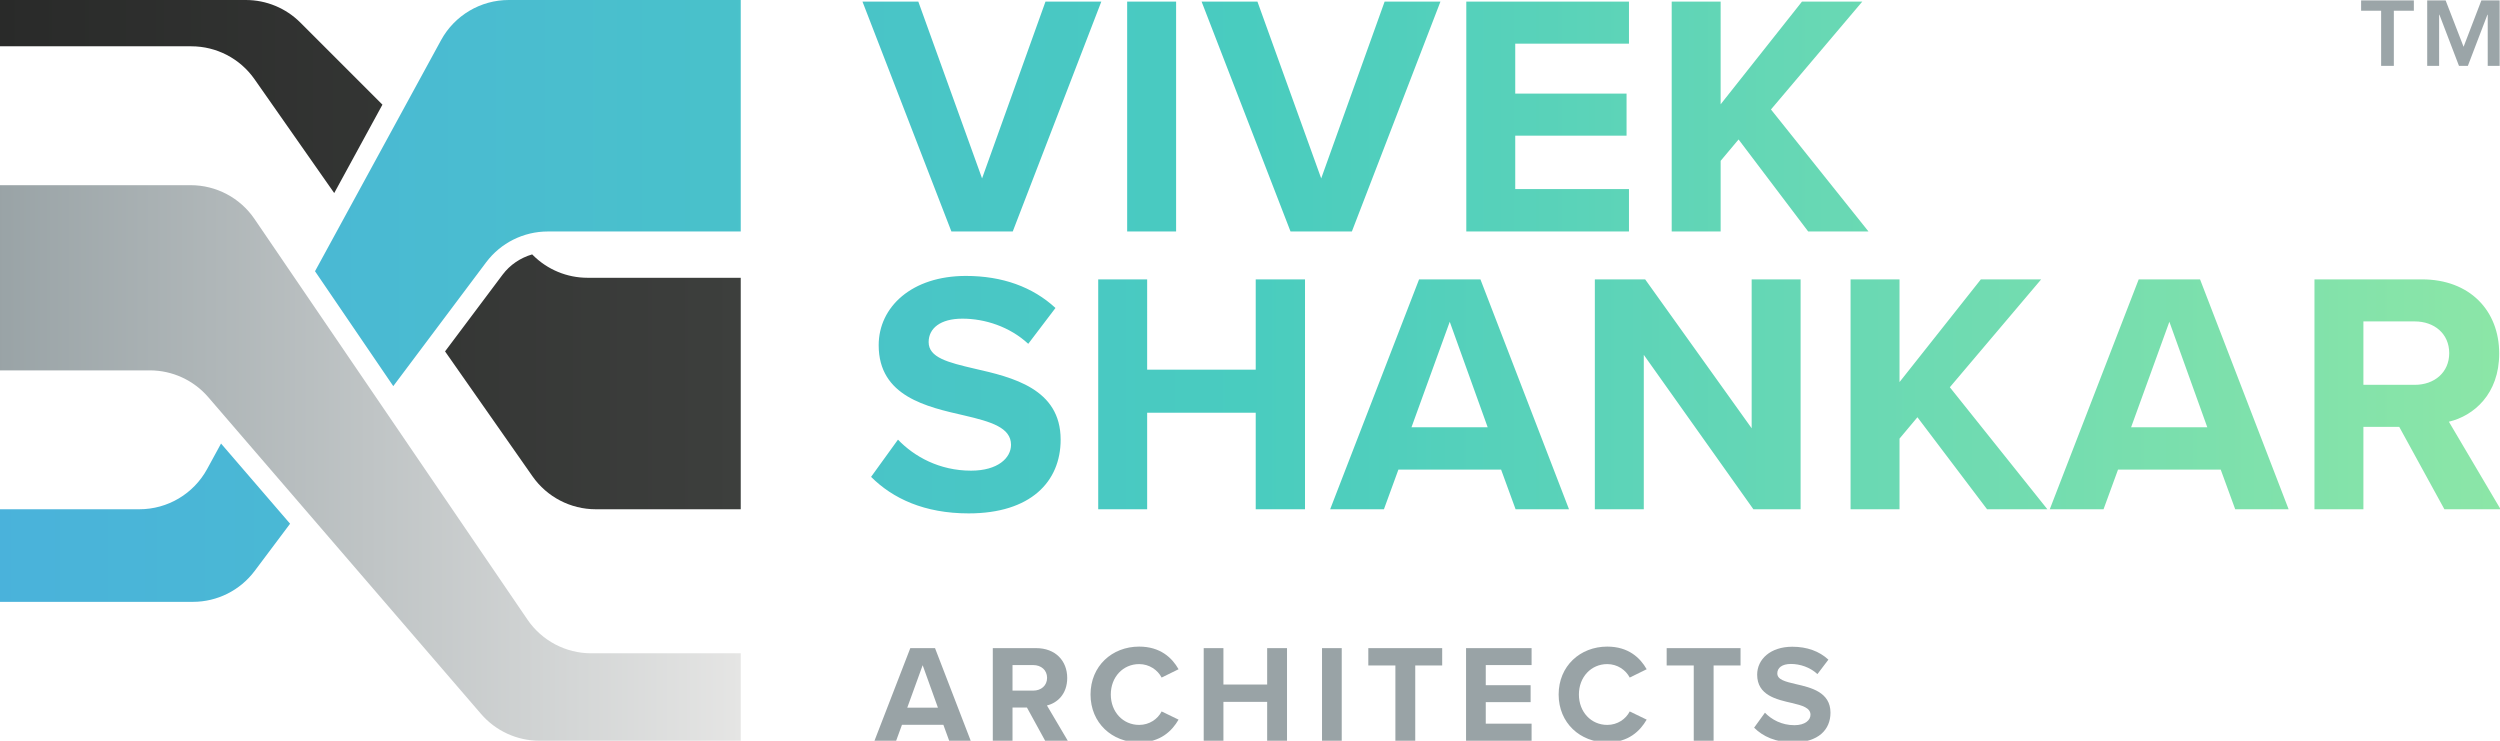
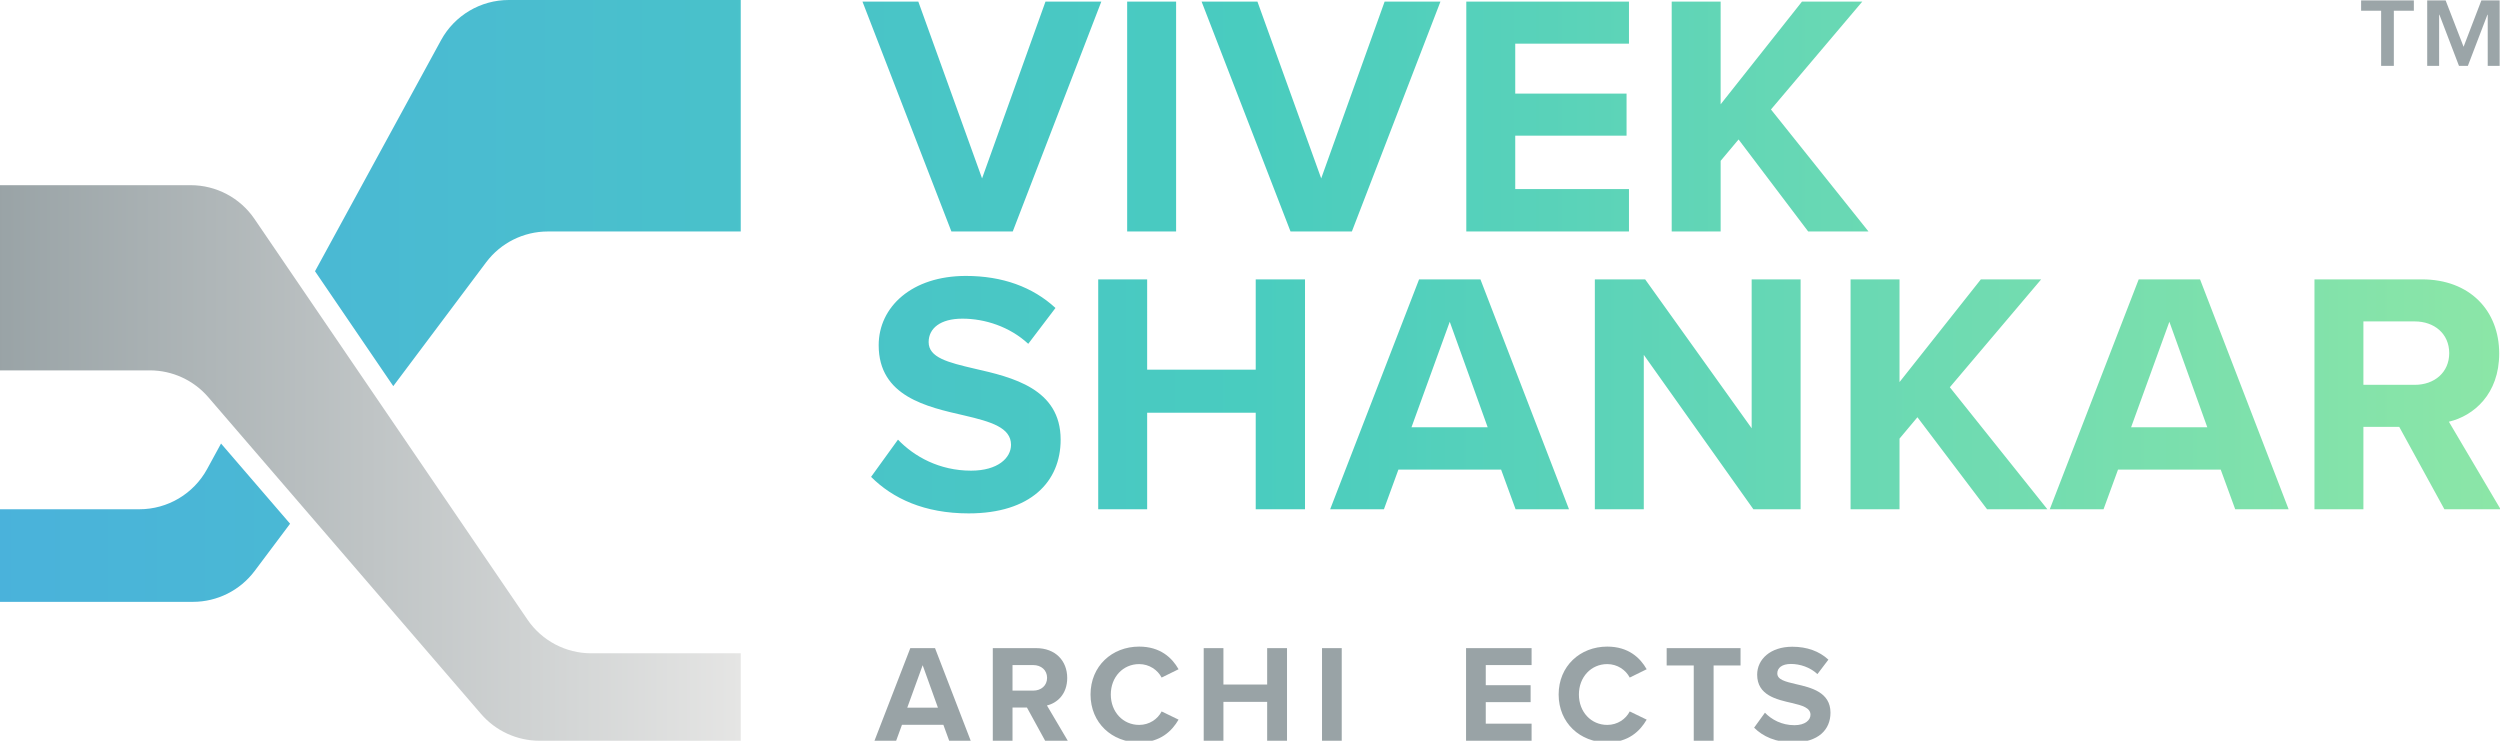
<svg xmlns="http://www.w3.org/2000/svg" xmlns:xlink="http://www.w3.org/1999/xlink" version="1.1" id="Layer_1" x="0px" y="0px" width="486px" height="144px" viewBox="0 0 486 144" enable-background="new 0 0 486 144" xml:space="preserve">
  <path fill="#99A3A6" d="M183.389,140.895h-8.044L174.211,144H170l6.964-18.004h4.804L188.706,144h-4.185L183.389,140.895z   M176.37,137.576h5.966l-2.97-8.26L176.37,137.576z" />
  <path fill="#99A3A6" d="M199.64,137.549h-2.807V144H193v-18.004h8.421c3.752,0,6.047,2.456,6.047,5.803  c0,3.185-1.998,4.886-3.941,5.344l4.049,6.857h-4.4L199.64,137.549z M200.855,129.289h-4.022v4.967h4.022  c1.538,0,2.699-0.972,2.699-2.484C203.554,130.261,202.393,129.289,200.855,129.289" />
  <path fill="#99A3A6" d="M212,135.012c0-5.534,4.184-9.313,9.447-9.313c4.103,0,6.398,2.16,7.666,4.4l-3.293,1.62  c-0.756-1.458-2.376-2.619-4.373-2.619c-3.131,0-5.507,2.511-5.507,5.912c0,3.4,2.376,5.911,5.507,5.911  c1.997,0,3.617-1.134,4.373-2.618l3.293,1.593c-1.296,2.24-3.563,4.427-7.666,4.427C216.184,144.325,212,140.545,212,135.012" />
  <polygon fill="#99A3A6" points="246.336,136.442 237.833,136.442 237.833,144 234,144 234,125.996 237.833,125.996 237.833,133.068   246.336,133.068 246.336,125.996 250.196,125.996 250.196,144 246.336,144 " />
  <rect x="257" y="125.996" fill="#99A3A6" width="3.833" height="18.004" />
-   <polygon fill="#99A3A6" points="271.264,129.37 266,129.37 266,125.996 280.361,125.996 280.361,129.37 275.124,129.37 275.124,144   271.264,144 " />
  <polygon fill="#99A3A6" points="285,125.996 297.741,125.996 297.741,129.289 288.833,129.289 288.833,133.203 297.552,133.203   297.552,136.496 288.833,136.496 288.833,140.68 297.741,140.68 297.741,144 285,144 " />
  <path fill="#99A3A6" d="M303,135.012c0-5.534,4.184-9.313,9.447-9.313c4.103,0,6.398,2.16,7.666,4.4l-3.293,1.62  c-0.756-1.458-2.376-2.619-4.373-2.619c-3.131,0-5.507,2.511-5.507,5.912c0,3.4,2.376,5.911,5.507,5.911  c1.997,0,3.617-1.134,4.373-2.618l3.293,1.593c-1.296,2.24-3.563,4.427-7.666,4.427C307.184,144.325,303,140.545,303,135.012" />
  <polygon fill="#99A3A6" points="329.264,129.37 324,129.37 324,125.996 338.361,125.996 338.361,129.37 333.124,129.37 333.124,144   329.264,144 " />
  <path fill="#99A3A6" d="M343.105,138.548c1.269,1.322,3.239,2.429,5.723,2.429c2.105,0,3.131-0.998,3.131-2.025  c0-1.349-1.566-1.808-3.645-2.294c-2.941-0.674-6.721-1.484-6.721-5.506c0-2.997,2.591-5.426,6.829-5.426  c2.862,0,5.237,0.864,7.019,2.51l-2.133,2.807c-1.458-1.349-3.401-1.97-5.155-1.97c-1.728,0-2.646,0.756-2.646,1.835  c0,1.215,1.512,1.593,3.59,2.079c2.969,0.675,6.748,1.566,6.748,5.561c0,3.293-2.348,5.776-7.207,5.776  c-3.455,0-5.938-1.161-7.638-2.861L343.105,138.548z" />
  <g>
    <defs>
      <path id="SVGID_1_" d="M97.7,53.401l-11.182,14.91l17.004,24.291C106.328,96.611,110.915,99,115.81,99H144V54h-29.786    c-3.979,0-7.794-1.58-10.608-4.394l-0.153-0.153C101.184,50.113,99.141,51.477,97.7,53.401 M0,0v9h37.191    c4.894,0,9.481,2.389,12.287,6.398l15.494,22.133l9.374-17.186L58.394,4.394C55.58,1.58,51.765,0,47.786,0H0z" />
    </defs>
    <clipPath id="SVGID_2_">
      <use xlink:href="#SVGID_1_" overflow="visible" />
    </clipPath>
    <linearGradient id="SVGID_3_" gradientUnits="userSpaceOnUse" x1="-427.076" y1="306.035" x2="-426.076" y2="306.035" gradientTransform="matrix(144 0 0 144 61499 -44019.5)">
      <stop offset="0" style="stop-color:#292A29" />
      <stop offset="1" style="stop-color:#3D3F3D" />
    </linearGradient>
-     <rect clip-path="url(#SVGID_2_)" fill="url(#SVGID_3_)" width="144" height="99" />
  </g>
  <g>
    <defs>
      <path id="SVGID_4_" d="M0,36v36h29.121c4.368,0,8.518,1.904,11.367,5.212l53.024,61.576c2.849,3.308,6.999,5.212,11.367,5.212H144    v-17h-29.069c-4.962,0-9.603-2.454-12.397-6.554L49.465,42.554C46.672,38.454,42.031,36,37.069,36H0z" />
    </defs>
    <clipPath id="SVGID_5_">
      <use xlink:href="#SVGID_4_" overflow="visible" />
    </clipPath>
    <linearGradient id="SVGID_6_" gradientUnits="userSpaceOnUse" x1="-427.076" y1="306.035" x2="-426.076" y2="306.035" gradientTransform="matrix(144 0 0 144 61499 -43979)">
      <stop offset="0" style="stop-color:#99A3A6" />
      <stop offset="1" style="stop-color:#E5E5E4" />
    </linearGradient>
    <rect y="36" clip-path="url(#SVGID_5_)" fill="url(#SVGID_6_)" width="144" height="108" />
  </g>
  <g>
    <defs>
      <path id="SVGID_7_" d="M40.264,91.183C37.635,96.002,32.585,99,27.095,99H0v18h37.5c4.721,0,9.167-2.223,12-6l6.891-9.189    L42.97,86.224L40.264,91.183z M244.112,54.311v17.553h-21.105V54.311h-9.514V99h9.514V80.24h21.105V99h9.582V54.311H244.112z     M281.832,62.551l7.37,20.503h-14.806L281.832,62.551z M275.869,54.311L258.583,99h10.452l2.814-7.705h19.966L294.63,99h10.384    l-17.218-44.689H275.869z M340.523,54.311v28.944L319.82,54.311h-9.782V99h9.515V68.983L340.86,99h9.178V54.311H340.523z     M385.078,54.311l-15.812,19.965V54.311h-9.515V99h9.515V85.265l3.483-4.154L386.284,99h11.725l-18.961-23.719l17.755-20.97    C396.803,54.311,385.078,54.311,385.078,54.311z M421.726,62.551l7.37,20.503h-14.807L421.726,62.551z M415.763,54.311L398.477,99    h10.451l2.815-7.705h19.966L434.524,99h10.384l-17.219-44.689H415.763z M459.446,62.484h9.984c3.818,0,6.699,2.412,6.699,6.164    s-2.881,6.164-6.699,6.164h-9.984V62.484z M449.932,54.311V99h9.514V82.986h6.968L475.191,99h10.921l-10.05-17.019    c4.825-1.139,9.782-5.359,9.782-13.265c0-8.309-5.695-14.405-15.008-14.405C470.836,54.311,449.932,54.311,449.932,54.311z     M170.815,67.108c0,9.982,9.379,11.993,16.682,13.667c5.159,1.206,9.046,2.346,9.046,5.696c0,2.545-2.547,5.025-7.773,5.025    c-6.164,0-11.055-2.747-14.203-6.03l-5.228,7.236c4.222,4.221,10.386,7.102,18.963,7.102c12.06,0,17.888-6.164,17.888-14.338    c0-9.916-9.38-12.127-16.75-13.803c-5.159-1.206-8.911-2.143-8.911-5.159c0-2.68,2.279-4.556,6.567-4.556    c4.354,0,9.179,1.542,12.797,4.891l5.293-6.968c-4.422-4.087-10.319-6.231-17.421-6.231    C177.246,53.64,170.815,59.67,170.815,67.108 M203.243,0.311l-12.329,34.371L178.52,0.311h-10.855L184.951,45h11.927    l17.218-44.689C214.096,0.311,203.243,0.311,203.243,0.311z M219.12,45h9.515V0.311h-9.515V45z M269.17,0.311l-12.329,34.371    L244.446,0.311h-10.855L250.878,45h11.927l17.218-44.689C280.023,0.311,269.17,0.311,269.17,0.311z M285.047,0.311V45h31.625    v-8.241h-22.11V26.374h21.641v-8.175h-21.641V8.484h22.11V0.311H285.047z M350.306,0.311l-15.813,19.965V0.311h-9.515V45h9.515    V31.265l3.484-4.154L351.512,45h11.724l-18.961-23.719l17.755-20.97C362.03,0.311,350.306,0.311,350.306,0.311z M98.905,0    c-5.49,0-10.54,2.998-13.168,7.817L61.239,52.728l15.214,22.334L94.5,51c2.833-3.777,7.279-6,12-6H144V0H98.905z" />
    </defs>
    <clipPath id="SVGID_8_">
      <use xlink:href="#SVGID_7_" overflow="visible" />
    </clipPath>
    <linearGradient id="SVGID_9_" gradientUnits="userSpaceOnUse" x1="-429.134" y1="304.603" x2="-428.134" y2="304.603" gradientTransform="matrix(486.112 0 0 486.112 208607.297 -148012.641)">
      <stop offset="0" style="stop-color:#4AB2DB" />
      <stop offset="0.5" style="stop-color:#49CCBF" />
      <stop offset="1" style="stop-color:#8CE6A7" />
    </linearGradient>
    <rect clip-path="url(#SVGID_8_)" fill="url(#SVGID_9_)" width="486.112" height="117" />
  </g>
  <path fill="#9BA5A8" d="M469.254,2.088h-3.892v10.716h-2.47V2.088H459V0.08h10.254V2.088z M478.92,9.098l3.459-9.018h3.551v12.724  h-2.317V2.86h-0.061l-3.799,9.944h-1.729l-3.799-9.944h-0.061v9.944h-2.316V0.08h3.583L478.92,9.098z" />
</svg>